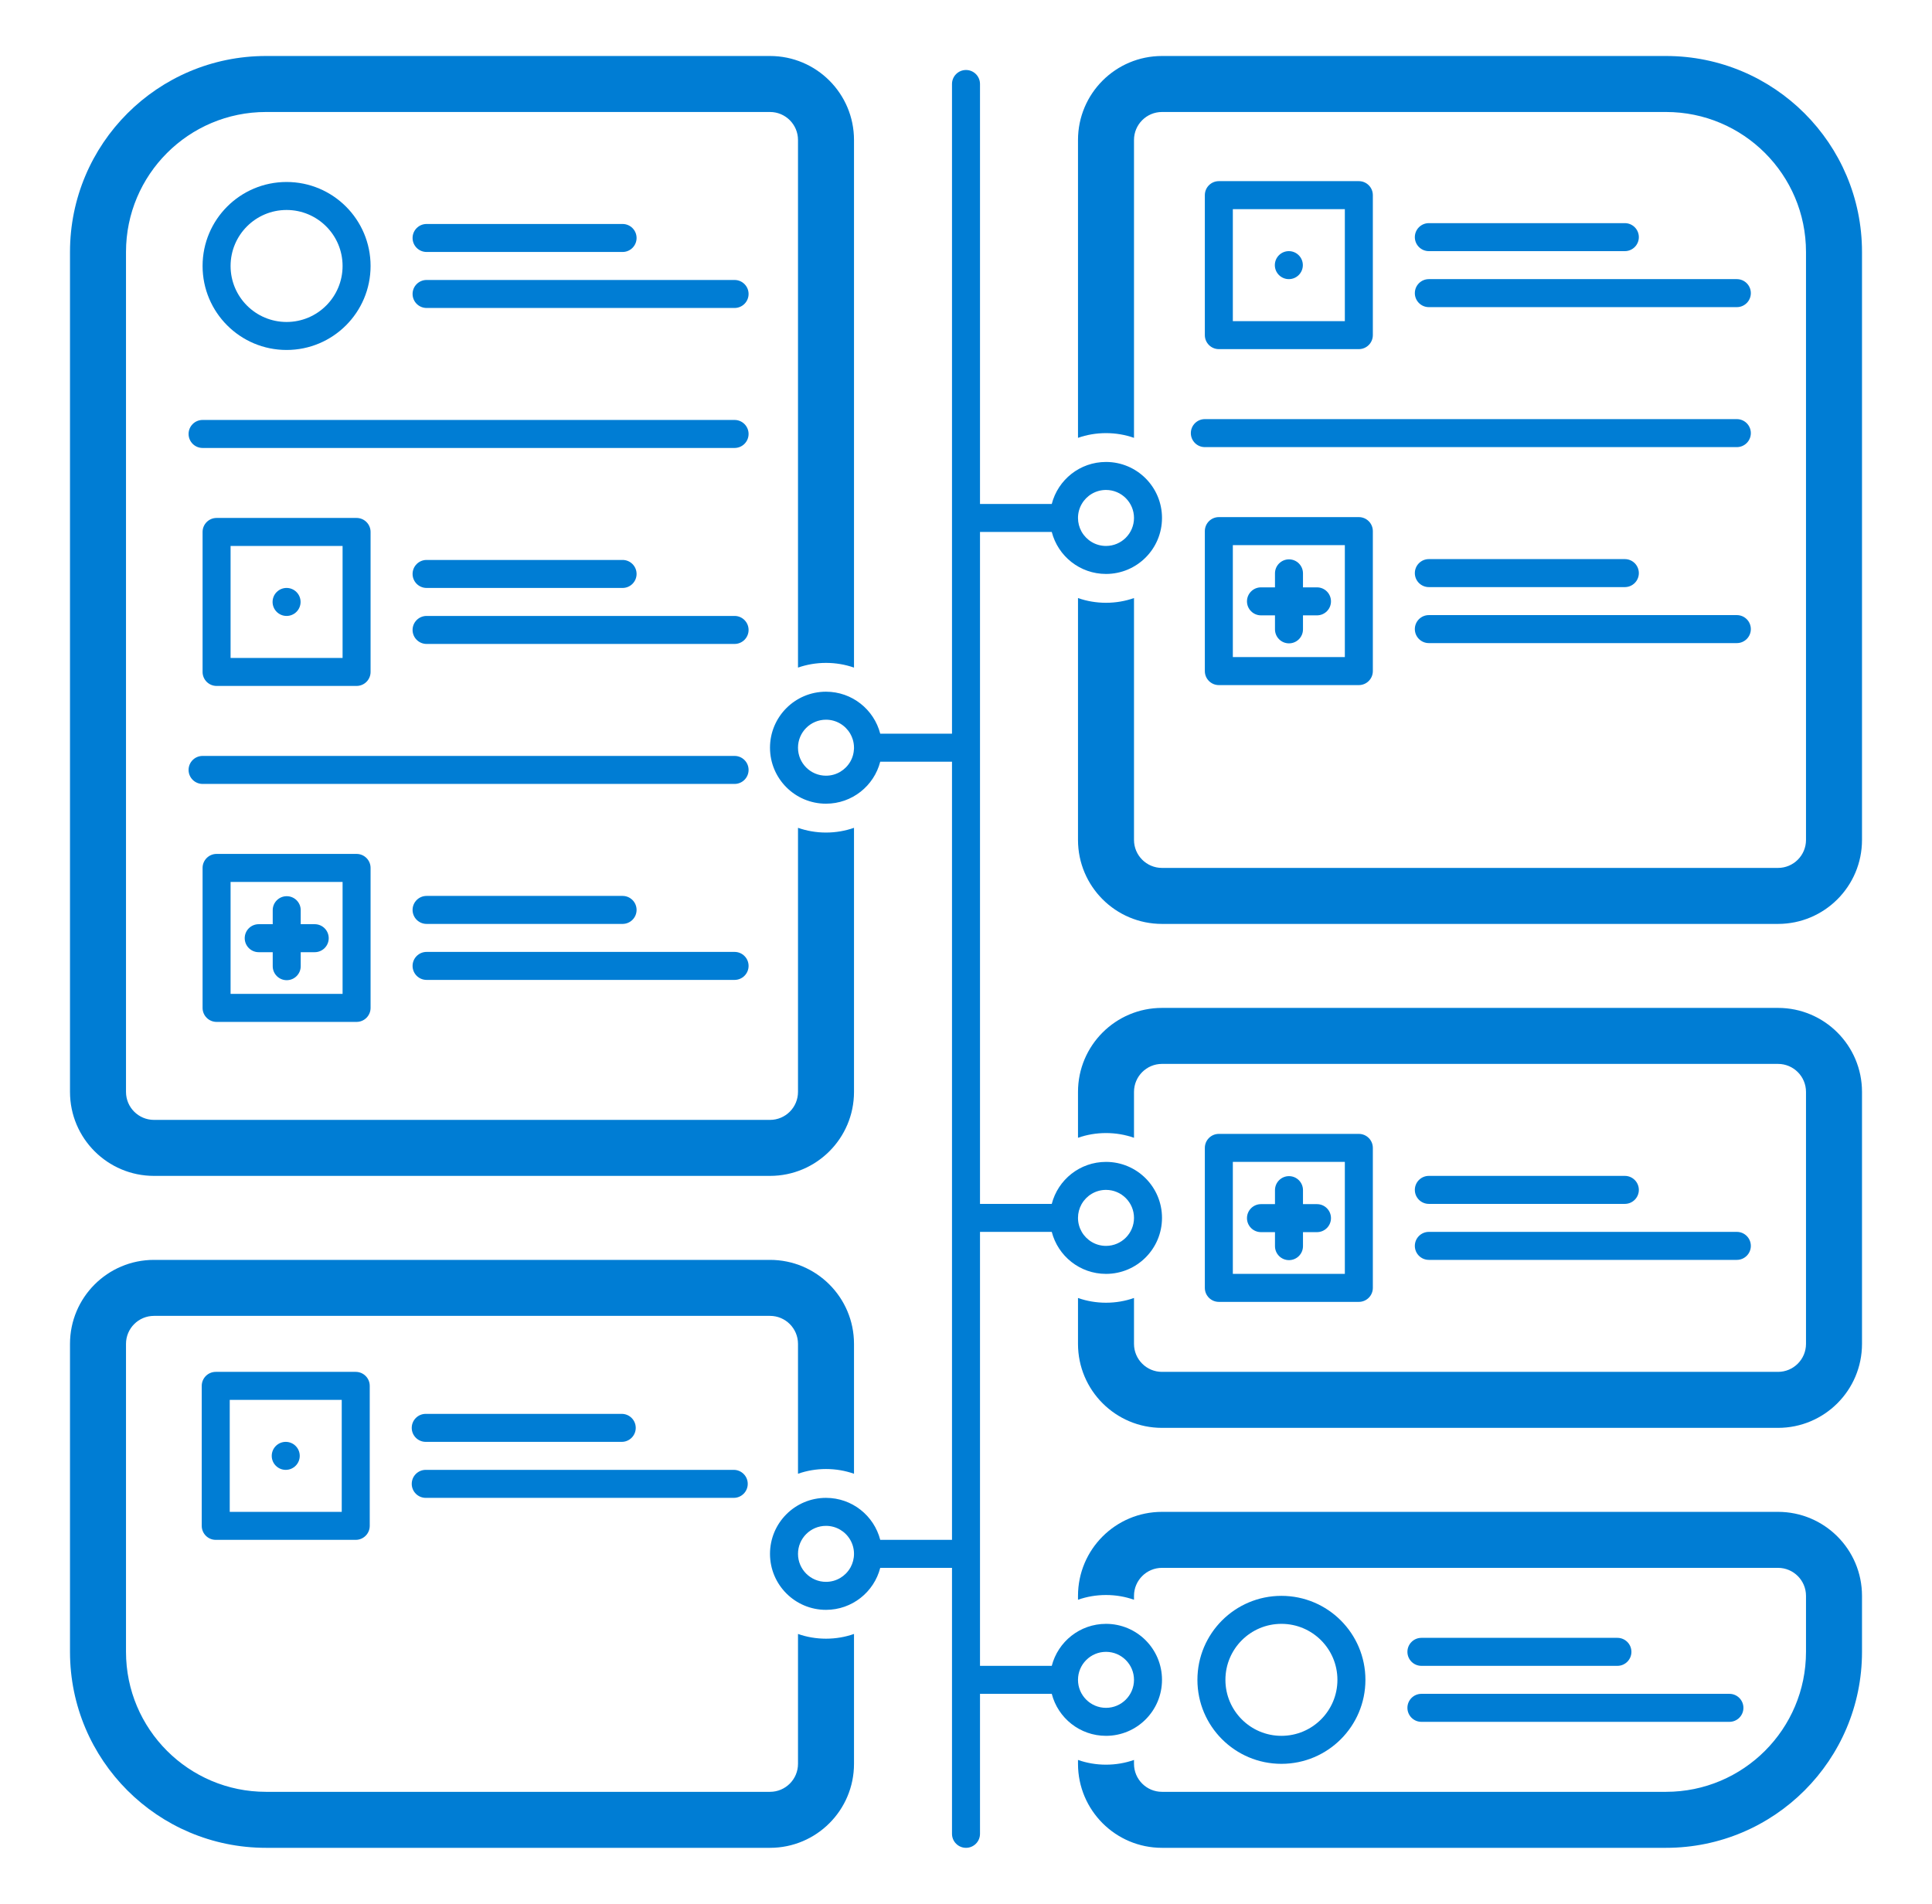
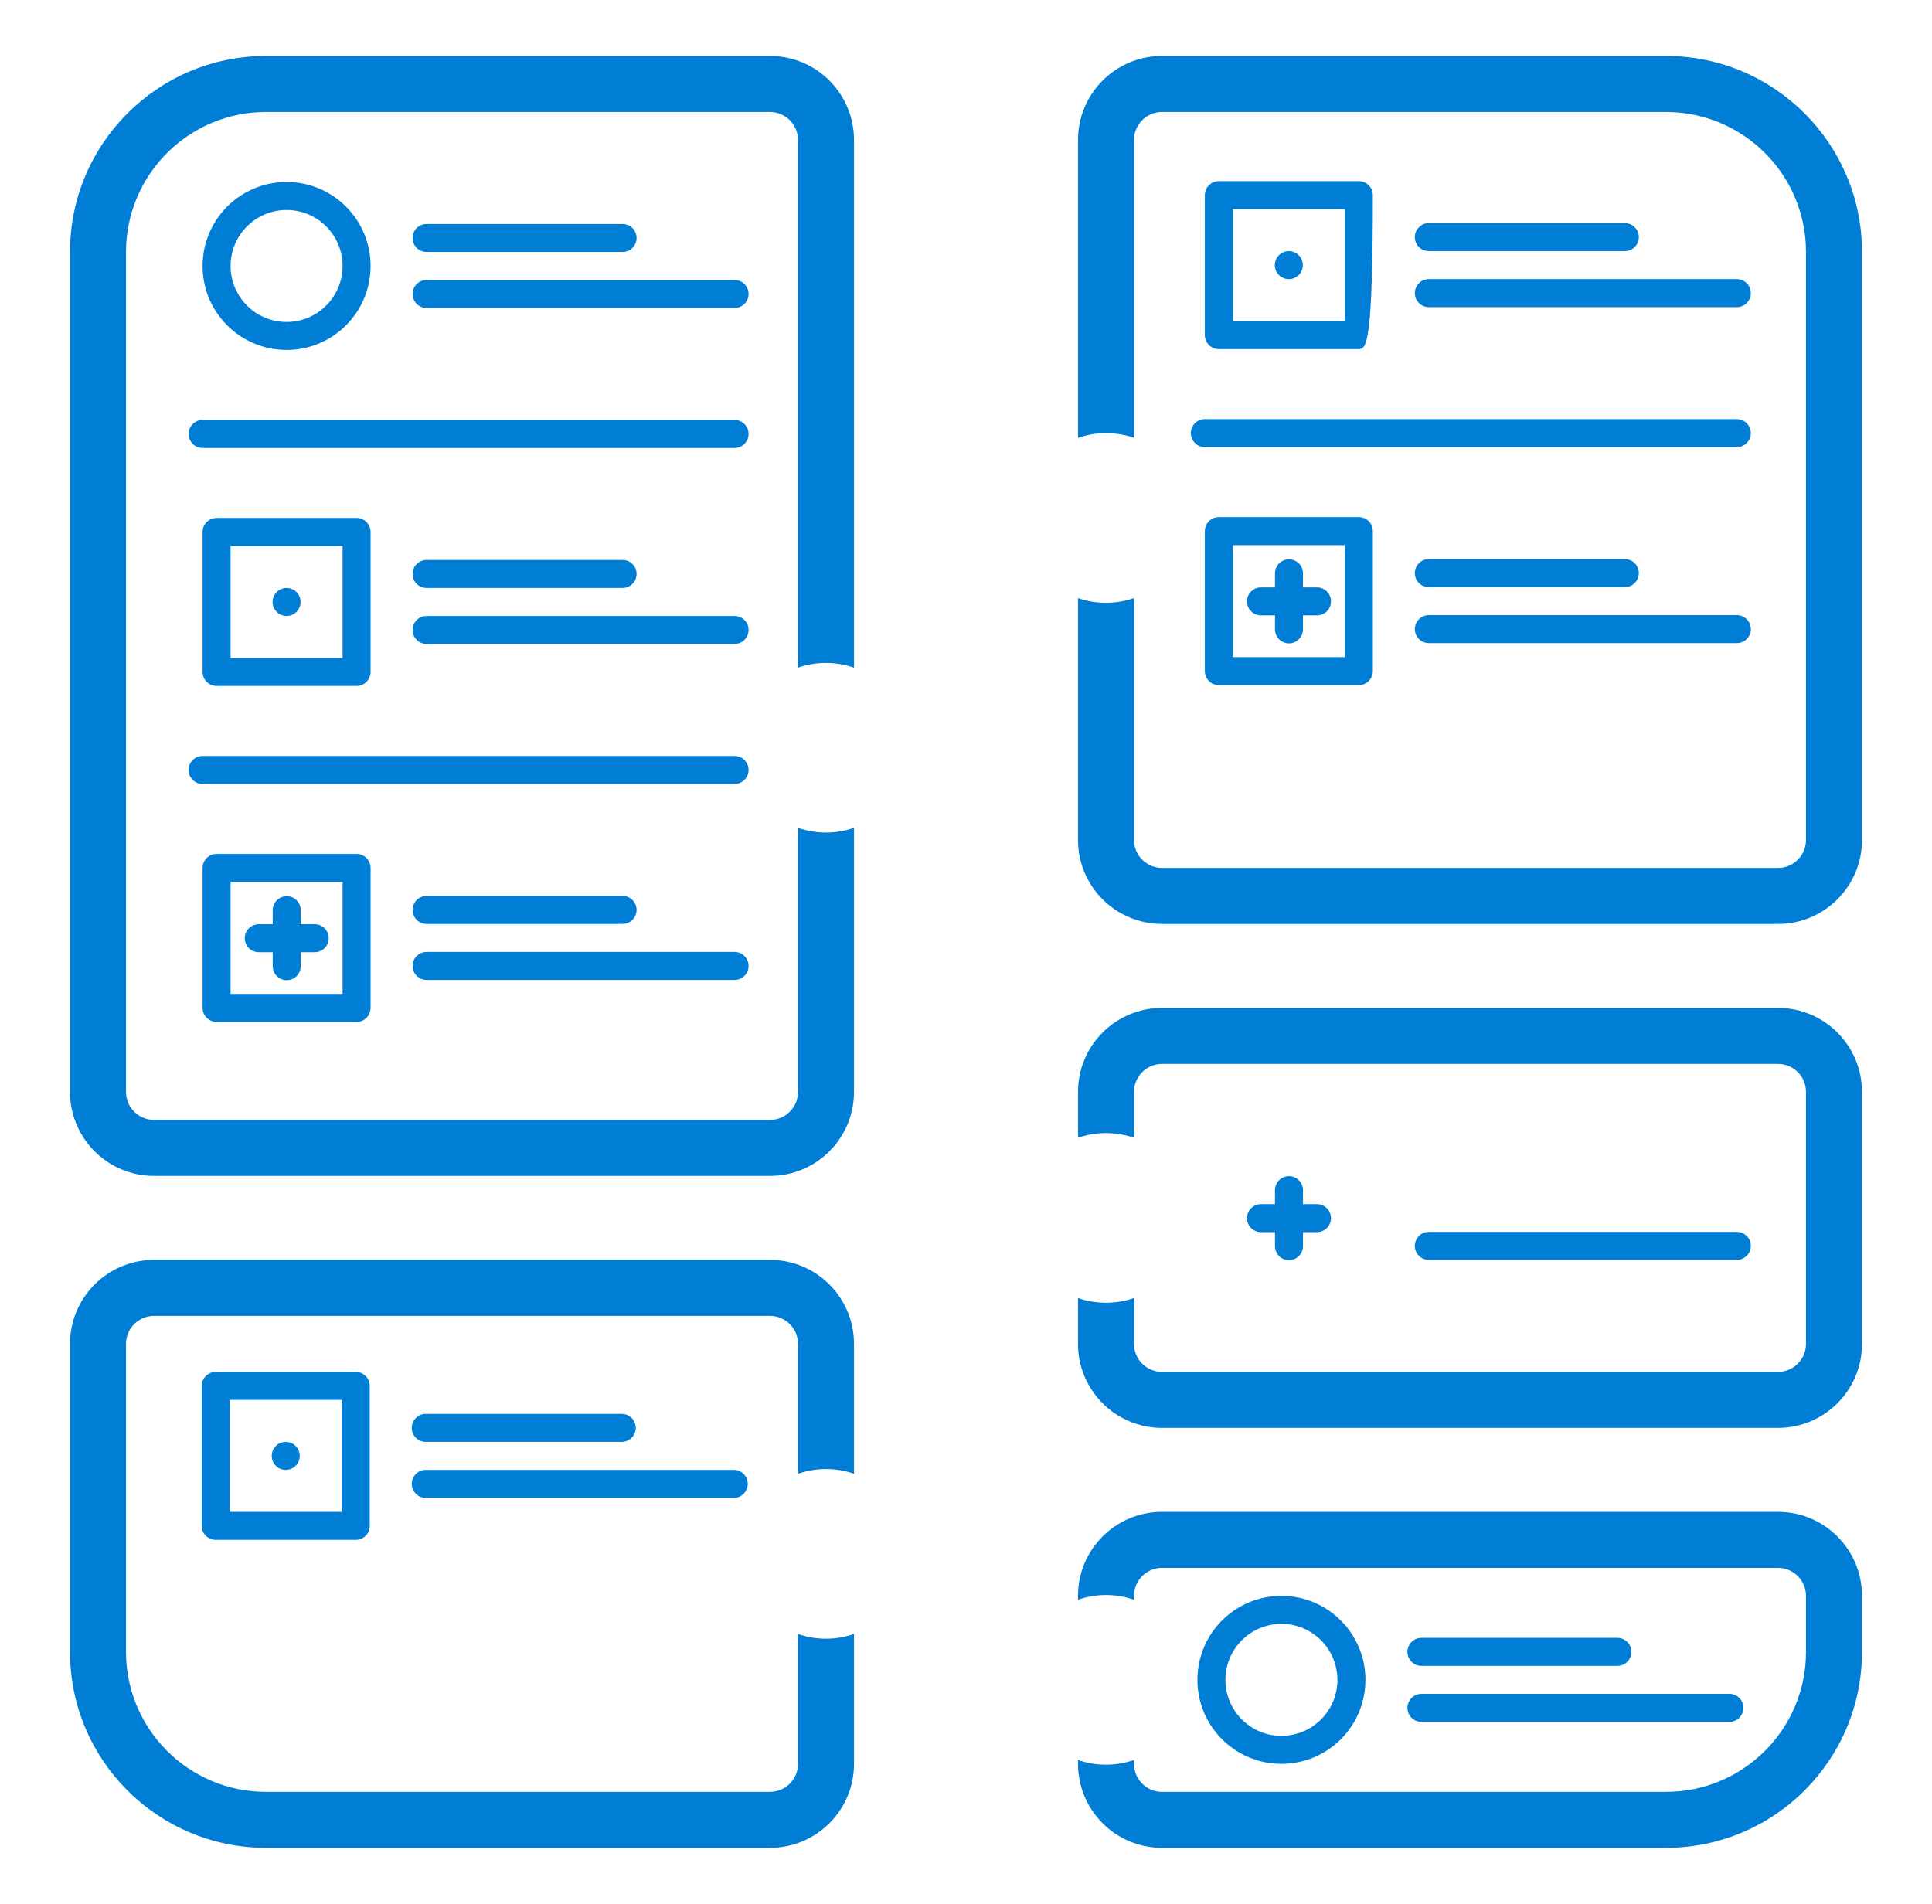
<svg xmlns="http://www.w3.org/2000/svg" width="69" height="68" viewBox="0 0 69 68" fill="none">
  <path d="M38.5 5C38.5 3.343 39.843 2 41.5 2H59.5C63.366 2 66.5 5.134 66.5 9V30C66.5 31.657 65.157 33 63.5 33H41.5C39.843 33 38.5 31.657 38.5 30V21.361C38.813 21.471 39.15 21.53 39.5 21.53C39.85 21.53 40.187 21.471 40.5 21.361V30C40.5 30.552 40.948 31 41.5 31H63.5C64.052 31 64.5 30.552 64.5 30V9C64.5 6.239 62.261 4 59.5 4H41.5C40.948 4 40.5 4.448 40.5 5V15.639C40.187 15.529 39.85 15.47 39.5 15.47C39.15 15.47 38.813 15.529 38.5 15.639V5Z" fill="#007DD4" />
  <path d="M46.03 9.97C46.306 9.97 46.53 9.746 46.53 9.47C46.53 9.194 46.306 8.97 46.03 8.97C45.754 8.97 45.53 9.194 45.53 9.47C45.53 9.746 45.754 9.97 46.03 9.97Z" fill="#007DD4" />
-   <path fill-rule="evenodd" clip-rule="evenodd" d="M43.03 6.97C43.03 6.694 43.254 6.47 43.53 6.47H48.53C48.806 6.47 49.03 6.694 49.03 6.97V11.97C49.03 12.246 48.806 12.47 48.53 12.47H43.53C43.254 12.47 43.03 12.246 43.03 11.97V6.97ZM44.03 7.47V11.47H48.03V7.47H44.03Z" fill="#007DD4" />
+   <path fill-rule="evenodd" clip-rule="evenodd" d="M43.03 6.97C43.03 6.694 43.254 6.47 43.53 6.47H48.53C48.806 6.47 49.03 6.694 49.03 6.97C49.03 12.246 48.806 12.47 48.53 12.47H43.53C43.254 12.47 43.03 12.246 43.03 11.97V6.97ZM44.03 7.47V11.47H48.03V7.47H44.03Z" fill="#007DD4" />
  <path d="M50.53 8.47C50.53 8.194 50.754 7.97 51.03 7.97H58.03C58.306 7.97 58.53 8.194 58.53 8.47C58.53 8.746 58.306 8.97 58.03 8.97H51.03C50.754 8.97 50.53 8.746 50.53 8.47Z" fill="#007DD4" />
  <path d="M51.03 19.97C50.754 19.97 50.53 20.194 50.53 20.47C50.53 20.746 50.754 20.97 51.03 20.97H58.03C58.306 20.97 58.53 20.746 58.53 20.47C58.53 20.194 58.306 19.97 58.03 19.97H51.03Z" fill="#007DD4" />
  <path d="M51.03 9.97C50.754 9.97 50.53 10.194 50.53 10.47C50.53 10.746 50.754 10.97 51.03 10.97H62.03C62.306 10.97 62.53 10.746 62.53 10.47C62.53 10.194 62.306 9.97 62.03 9.97H51.03Z" fill="#007DD4" />
  <path d="M51.03 21.97C50.754 21.97 50.53 22.194 50.53 22.47C50.53 22.746 50.754 22.97 51.03 22.97H62.03C62.306 22.97 62.53 22.746 62.53 22.47C62.53 22.194 62.306 21.97 62.03 21.97H51.03Z" fill="#007DD4" />
  <path d="M43.03 14.97C42.754 14.97 42.53 15.194 42.53 15.47C42.53 15.746 42.754 15.97 43.03 15.97L62.03 15.97C62.306 15.97 62.53 15.746 62.53 15.47C62.53 15.194 62.306 14.97 62.03 14.97L43.03 14.97Z" fill="#007DD4" />
  <path d="M44.535 21.479C44.535 21.203 44.759 20.979 45.035 20.979H45.535V20.479C45.535 20.203 45.759 19.979 46.035 19.979C46.312 19.979 46.535 20.203 46.535 20.479V20.979H47.035C47.312 20.979 47.535 21.203 47.535 21.479C47.535 21.755 47.312 21.979 47.035 21.979H46.535V22.479C46.535 22.755 46.312 22.979 46.035 22.979C45.759 22.979 45.535 22.755 45.535 22.479V21.979H45.035C44.759 21.979 44.535 21.755 44.535 21.479Z" fill="#007DD4" />
  <path fill-rule="evenodd" clip-rule="evenodd" d="M43.03 18.97C43.03 18.694 43.254 18.47 43.53 18.47H48.53C48.806 18.47 49.03 18.694 49.03 18.97V23.97C49.03 24.246 48.806 24.47 48.53 24.47H43.53C43.254 24.47 43.03 24.246 43.03 23.97V18.97ZM44.03 19.47V23.47H48.03V19.47H44.03Z" fill="#007DD4" />
  <path d="M9.5 2C5.634 2 2.5 5.134 2.5 9V39C2.5 40.657 3.843 42 5.5 42H27.5C29.157 42 30.5 40.657 30.5 39V29.568C30.187 29.677 29.85 29.737 29.5 29.737C29.15 29.737 28.813 29.677 28.5 29.568V39C28.5 39.553 28.052 40 27.5 40H5.5C4.948 40 4.5 39.553 4.5 39V9C4.5 6.239 6.739 4 9.5 4H27.5C28.052 4 28.5 4.448 28.5 5V23.845C28.813 23.736 29.15 23.677 29.5 23.677C29.85 23.677 30.187 23.736 30.5 23.845V5C30.5 3.343 29.157 2 27.5 2H9.5Z" fill="#007DD4" />
  <path fill-rule="evenodd" clip-rule="evenodd" d="M7.235 9.5C7.235 7.843 8.578 6.5 10.235 6.5C11.892 6.5 13.235 7.843 13.235 9.5C13.235 11.157 11.892 12.5 10.235 12.5C8.578 12.5 7.235 11.157 7.235 9.5ZM10.235 7.5C9.13 7.5 8.235 8.396 8.235 9.5C8.235 10.605 9.13 11.5 10.235 11.5C11.34 11.5 12.235 10.605 12.235 9.5C12.235 8.396 11.34 7.5 10.235 7.5Z" fill="#007DD4" />
  <path d="M14.735 8.5C14.735 8.224 14.959 8 15.235 8H22.235C22.511 8 22.735 8.224 22.735 8.5C22.735 8.776 22.511 9 22.235 9H15.235C14.959 9 14.735 8.776 14.735 8.5Z" fill="#007DD4" />
  <path d="M15.235 20C14.959 20 14.735 20.224 14.735 20.5C14.735 20.776 14.959 21 15.235 21H22.235C22.511 21 22.735 20.776 22.735 20.5C22.735 20.224 22.511 20 22.235 20H15.235Z" fill="#007DD4" />
  <path d="M14.735 32.5C14.735 32.224 14.959 32 15.235 32H22.235C22.511 32 22.735 32.224 22.735 32.5C22.735 32.776 22.511 33 22.235 33H15.235C14.959 33 14.735 32.776 14.735 32.5Z" fill="#007DD4" />
  <path d="M15.235 10C14.959 10 14.735 10.224 14.735 10.5C14.735 10.776 14.959 11 15.235 11H26.235C26.511 11 26.735 10.776 26.735 10.5C26.735 10.224 26.511 10 26.235 10H15.235Z" fill="#007DD4" />
  <path d="M14.735 22.5C14.735 22.224 14.959 22 15.235 22H26.235C26.511 22 26.735 22.224 26.735 22.5C26.735 22.776 26.511 23 26.235 23H15.235C14.959 23 14.735 22.776 14.735 22.5Z" fill="#007DD4" />
  <path d="M15.235 34C14.959 34 14.735 34.224 14.735 34.5C14.735 34.776 14.959 35 15.235 35H26.235C26.511 35 26.735 34.776 26.735 34.5C26.735 34.224 26.511 34 26.235 34H15.235Z" fill="#007DD4" />
  <path d="M6.735 15.5C6.735 15.224 6.959 15 7.235 15L26.235 15C26.511 15 26.735 15.224 26.735 15.5C26.735 15.776 26.511 16 26.235 16L7.235 16C6.959 16 6.735 15.776 6.735 15.5Z" fill="#007DD4" />
  <path d="M10.235 22C10.511 22 10.735 21.776 10.735 21.5C10.735 21.224 10.511 21 10.235 21C9.959 21 9.735 21.224 9.735 21.5C9.735 21.776 9.959 22 10.235 22Z" fill="#007DD4" />
  <path fill-rule="evenodd" clip-rule="evenodd" d="M7.235 19C7.235 18.724 7.459 18.5 7.735 18.5H12.735C13.011 18.5 13.235 18.724 13.235 19V24C13.235 24.276 13.011 24.5 12.735 24.5H7.735C7.459 24.5 7.235 24.276 7.235 24V19ZM8.235 19.5V23.5H12.235V19.5H8.235Z" fill="#007DD4" />
  <path d="M9.24 33.01C8.964 33.01 8.74 33.233 8.74 33.51C8.74 33.786 8.964 34.01 9.24 34.01H9.74V34.51C9.74 34.786 9.964 35.01 10.24 35.01C10.516 35.01 10.74 34.786 10.74 34.51V34.01H11.24C11.516 34.01 11.74 33.786 11.74 33.51C11.74 33.233 11.516 33.01 11.24 33.01H10.74V32.51C10.74 32.233 10.516 32.01 10.24 32.01C9.964 32.01 9.74 32.233 9.74 32.51V33.01H9.24Z" fill="#007DD4" />
  <path fill-rule="evenodd" clip-rule="evenodd" d="M7.735 30.5C7.459 30.5 7.235 30.724 7.235 31V36C7.235 36.276 7.459 36.5 7.735 36.5H12.735C13.011 36.5 13.235 36.276 13.235 36V31C13.235 30.724 13.011 30.5 12.735 30.5H7.735ZM8.235 35.5V31.5H12.235V35.5H8.235Z" fill="#007DD4" />
-   <path fill-rule="evenodd" clip-rule="evenodd" d="M35 18L35 3C35 2.724 34.776 2.5 34.5 2.5C34.224 2.5 34 2.724 34 3L34 26.206H31.437C31.215 25.344 30.432 24.706 29.5 24.706C28.395 24.706 27.5 25.602 27.5 26.706C27.5 27.811 28.395 28.706 29.5 28.706C30.432 28.706 31.215 28.069 31.437 27.206H34V55H31.437C31.215 54.137 30.432 53.5 29.5 53.5C28.395 53.5 27.5 54.395 27.5 55.5C27.5 56.605 28.395 57.5 29.5 57.5C30.432 57.5 31.215 56.863 31.437 56H34L34 65.5C34 65.776 34.224 66 34.5 66C34.776 66 35 65.776 35 65.5L35 60.5H37.563C37.785 61.363 38.568 62 39.5 62C40.605 62 41.5 61.105 41.5 60C41.5 58.895 40.605 58 39.5 58C38.568 58 37.785 58.637 37.563 59.5H35V44H37.563C37.785 44.863 38.568 45.5 39.5 45.5C40.605 45.5 41.5 44.605 41.5 43.5C41.5 42.395 40.605 41.5 39.5 41.5C38.568 41.5 37.785 42.137 37.563 43H35L35 19H37.563C37.785 19.863 38.568 20.5 39.5 20.5C40.605 20.5 41.5 19.605 41.5 18.5C41.5 17.395 40.605 16.5 39.5 16.5C38.568 16.5 37.785 17.137 37.563 18H35ZM38.634 19C38.807 19.299 39.13 19.5 39.5 19.5C40.052 19.5 40.5 19.052 40.5 18.5C40.5 17.948 40.052 17.5 39.5 17.5C39.13 17.5 38.807 17.701 38.634 18C38.549 18.147 38.5 18.318 38.5 18.5C38.5 18.673 38.544 18.835 38.621 18.977L38.628 18.989L38.634 19ZM38.634 43L38.63 43.006L38.621 43.023C38.544 43.165 38.5 43.327 38.5 43.5C38.5 43.682 38.549 43.853 38.634 44C38.807 44.299 39.13 44.5 39.5 44.5C40.052 44.5 40.5 44.052 40.5 43.5C40.5 42.948 40.052 42.5 39.5 42.5C39.13 42.5 38.807 42.701 38.634 43ZM30.374 27.192L30.379 27.183C30.421 27.107 30.453 27.024 30.473 26.937C30.479 26.911 30.484 26.885 30.488 26.859C30.494 26.823 30.497 26.787 30.499 26.751L30.5 26.729L30.5 26.706C30.5 26.603 30.484 26.503 30.455 26.409C30.433 26.338 30.403 26.27 30.366 26.206C30.193 25.908 29.87 25.706 29.5 25.706C28.948 25.706 28.5 26.154 28.5 26.706C28.5 27.259 28.948 27.706 29.5 27.706C29.87 27.706 30.193 27.505 30.366 27.206L30.374 27.192ZM30.37 55.993L30.366 56C30.193 56.299 29.87 56.5 29.5 56.5C28.948 56.5 28.5 56.052 28.5 55.5C28.5 54.948 28.948 54.5 29.5 54.5C29.87 54.5 30.193 54.701 30.366 55C30.451 55.147 30.5 55.318 30.5 55.5C30.5 55.673 30.456 55.835 30.379 55.977L30.37 55.993ZM39.5 61C40.052 61 40.5 60.552 40.5 60C40.5 59.448 40.052 59 39.5 59C38.948 59 38.5 59.448 38.5 60C38.5 60.552 38.948 61 39.5 61Z" fill="#007DD4" />
  <path d="M5.5 45C3.843 45 2.5 46.343 2.5 48V59C2.5 62.866 5.634 66 9.5 66H27.5C29.157 66 30.5 64.657 30.5 63V58.361C30.187 58.471 29.85 58.53 29.5 58.53C29.15 58.53 28.813 58.471 28.5 58.361V63C28.5 63.552 28.052 64 27.5 64H9.5C6.739 64 4.5 61.761 4.5 59V48C4.5 47.448 4.948 47 5.5 47H27.5C28.052 47 28.5 47.448 28.5 48V52.639C28.813 52.529 29.15 52.47 29.5 52.47C29.85 52.47 30.187 52.529 30.5 52.639V48C30.5 46.343 29.157 45 27.5 45H5.5Z" fill="#007DD4" />
  <path d="M10.205 52.5C10.481 52.5 10.705 52.276 10.705 52C10.705 51.724 10.481 51.5 10.205 51.5C9.929 51.5 9.705 51.724 9.705 52C9.705 52.276 9.929 52.5 10.205 52.5Z" fill="#007DD4" />
  <path fill-rule="evenodd" clip-rule="evenodd" d="M7.205 49.5C7.205 49.224 7.429 49 7.705 49H12.705C12.981 49 13.205 49.224 13.205 49.5V54.5C13.205 54.776 12.981 55 12.705 55H7.705C7.429 55 7.205 54.776 7.205 54.5V49.5ZM8.205 50V54H12.205V50H8.205Z" fill="#007DD4" />
  <path d="M15.205 50.5C14.929 50.5 14.705 50.724 14.705 51C14.705 51.276 14.929 51.5 15.205 51.5H22.205C22.481 51.5 22.705 51.276 22.705 51C22.705 50.724 22.481 50.5 22.205 50.5H15.205Z" fill="#007DD4" />
  <path d="M14.705 53C14.705 52.724 14.929 52.5 15.205 52.5H26.205C26.481 52.5 26.705 52.724 26.705 53C26.705 53.276 26.481 53.5 26.205 53.5H15.205C14.929 53.5 14.705 53.276 14.705 53Z" fill="#007DD4" />
  <path d="M41.5 36C39.843 36 38.5 37.343 38.5 39V40.639C38.813 40.529 39.15 40.47 39.5 40.47C39.85 40.47 40.187 40.529 40.5 40.639V39C40.5 38.448 40.948 38 41.5 38H63.5C64.052 38 64.5 38.448 64.5 39V48C64.5 48.552 64.052 49 63.5 49H41.5C40.948 49 40.5 48.552 40.5 48V46.361C40.187 46.471 39.85 46.53 39.5 46.53C39.15 46.53 38.813 46.471 38.5 46.361V48C38.5 49.657 39.843 51 41.5 51H63.5C65.157 51 66.5 49.657 66.5 48V39C66.5 37.343 65.157 36 63.5 36H41.5Z" fill="#007DD4" />
  <path d="M38.5 57C38.5 55.343 39.843 54 41.5 54H63.5C65.157 54 66.5 55.343 66.5 57V59C66.5 62.866 63.366 66 59.5 66H41.5C39.843 66 38.5 64.657 38.5 63V62.861C38.813 62.971 39.15 63.03 39.5 63.03C39.85 63.03 40.187 62.971 40.5 62.861V63C40.5 63.552 40.948 64 41.5 64H59.5C62.261 64 64.5 61.761 64.5 59V57C64.5 56.448 64.052 56 63.5 56H41.5C40.948 56 40.5 56.448 40.5 57V57.139C40.187 57.029 39.85 56.97 39.5 56.97C39.15 56.97 38.813 57.029 38.5 57.139V57Z" fill="#007DD4" />
  <path fill-rule="evenodd" clip-rule="evenodd" d="M42.765 60C42.765 58.343 44.108 57 45.765 57C47.422 57 48.765 58.343 48.765 60C48.765 61.657 47.422 63 45.765 63C44.108 63 42.765 61.657 42.765 60ZM45.765 58C44.661 58 43.765 58.895 43.765 60C43.765 61.105 44.661 62 45.765 62C46.87 62 47.765 61.105 47.765 60C47.765 58.895 46.87 58 45.765 58Z" fill="#007DD4" />
  <path d="M50.765 58.5C50.489 58.5 50.265 58.724 50.265 59C50.265 59.276 50.489 59.5 50.765 59.5H57.765C58.041 59.5 58.265 59.276 58.265 59C58.265 58.724 58.041 58.5 57.765 58.5H50.765Z" fill="#007DD4" />
  <path d="M50.265 61C50.265 60.724 50.489 60.5 50.765 60.5H61.765C62.041 60.5 62.265 60.724 62.265 61C62.265 61.276 62.041 61.5 61.765 61.5H50.765C50.489 61.5 50.265 61.276 50.265 61Z" fill="#007DD4" />
-   <path d="M50.53 42.5C50.53 42.224 50.754 42 51.03 42H58.03C58.306 42 58.53 42.224 58.53 42.5C58.53 42.776 58.306 43 58.03 43H51.03C50.754 43 50.53 42.776 50.53 42.5Z" fill="#007DD4" />
  <path d="M51.03 44C50.754 44 50.53 44.224 50.53 44.5C50.53 44.776 50.754 45 51.03 45H62.03C62.306 45 62.53 44.776 62.53 44.5C62.53 44.224 62.306 44 62.03 44H51.03Z" fill="#007DD4" />
  <path d="M45.035 43.009C44.759 43.009 44.535 43.233 44.535 43.509C44.535 43.785 44.759 44.009 45.035 44.009H45.535V44.509C45.535 44.785 45.759 45.009 46.035 45.009C46.312 45.009 46.535 44.785 46.535 44.509V44.009H47.035C47.312 44.009 47.535 43.785 47.535 43.509C47.535 43.233 47.312 43.009 47.035 43.009H46.535V42.509C46.535 42.233 46.312 42.009 46.035 42.009C45.759 42.009 45.535 42.233 45.535 42.509V43.009H45.035Z" fill="#007DD4" />
-   <path fill-rule="evenodd" clip-rule="evenodd" d="M43.03 41C43.03 40.724 43.254 40.5 43.53 40.5H48.53C48.806 40.5 49.03 40.724 49.03 41V46C49.03 46.276 48.806 46.5 48.53 46.5H43.53C43.254 46.5 43.03 46.276 43.03 46V41ZM44.03 41.5V45.5H48.03V41.5H44.03Z" fill="#007DD4" />
  <path d="M6.735 27.5C6.735 27.224 6.959 27 7.235 27L26.235 27C26.511 27 26.735 27.224 26.735 27.5C26.735 27.776 26.511 28 26.235 28L7.235 28C6.959 28 6.735 27.776 6.735 27.5Z" fill="#007DD4" />
</svg>